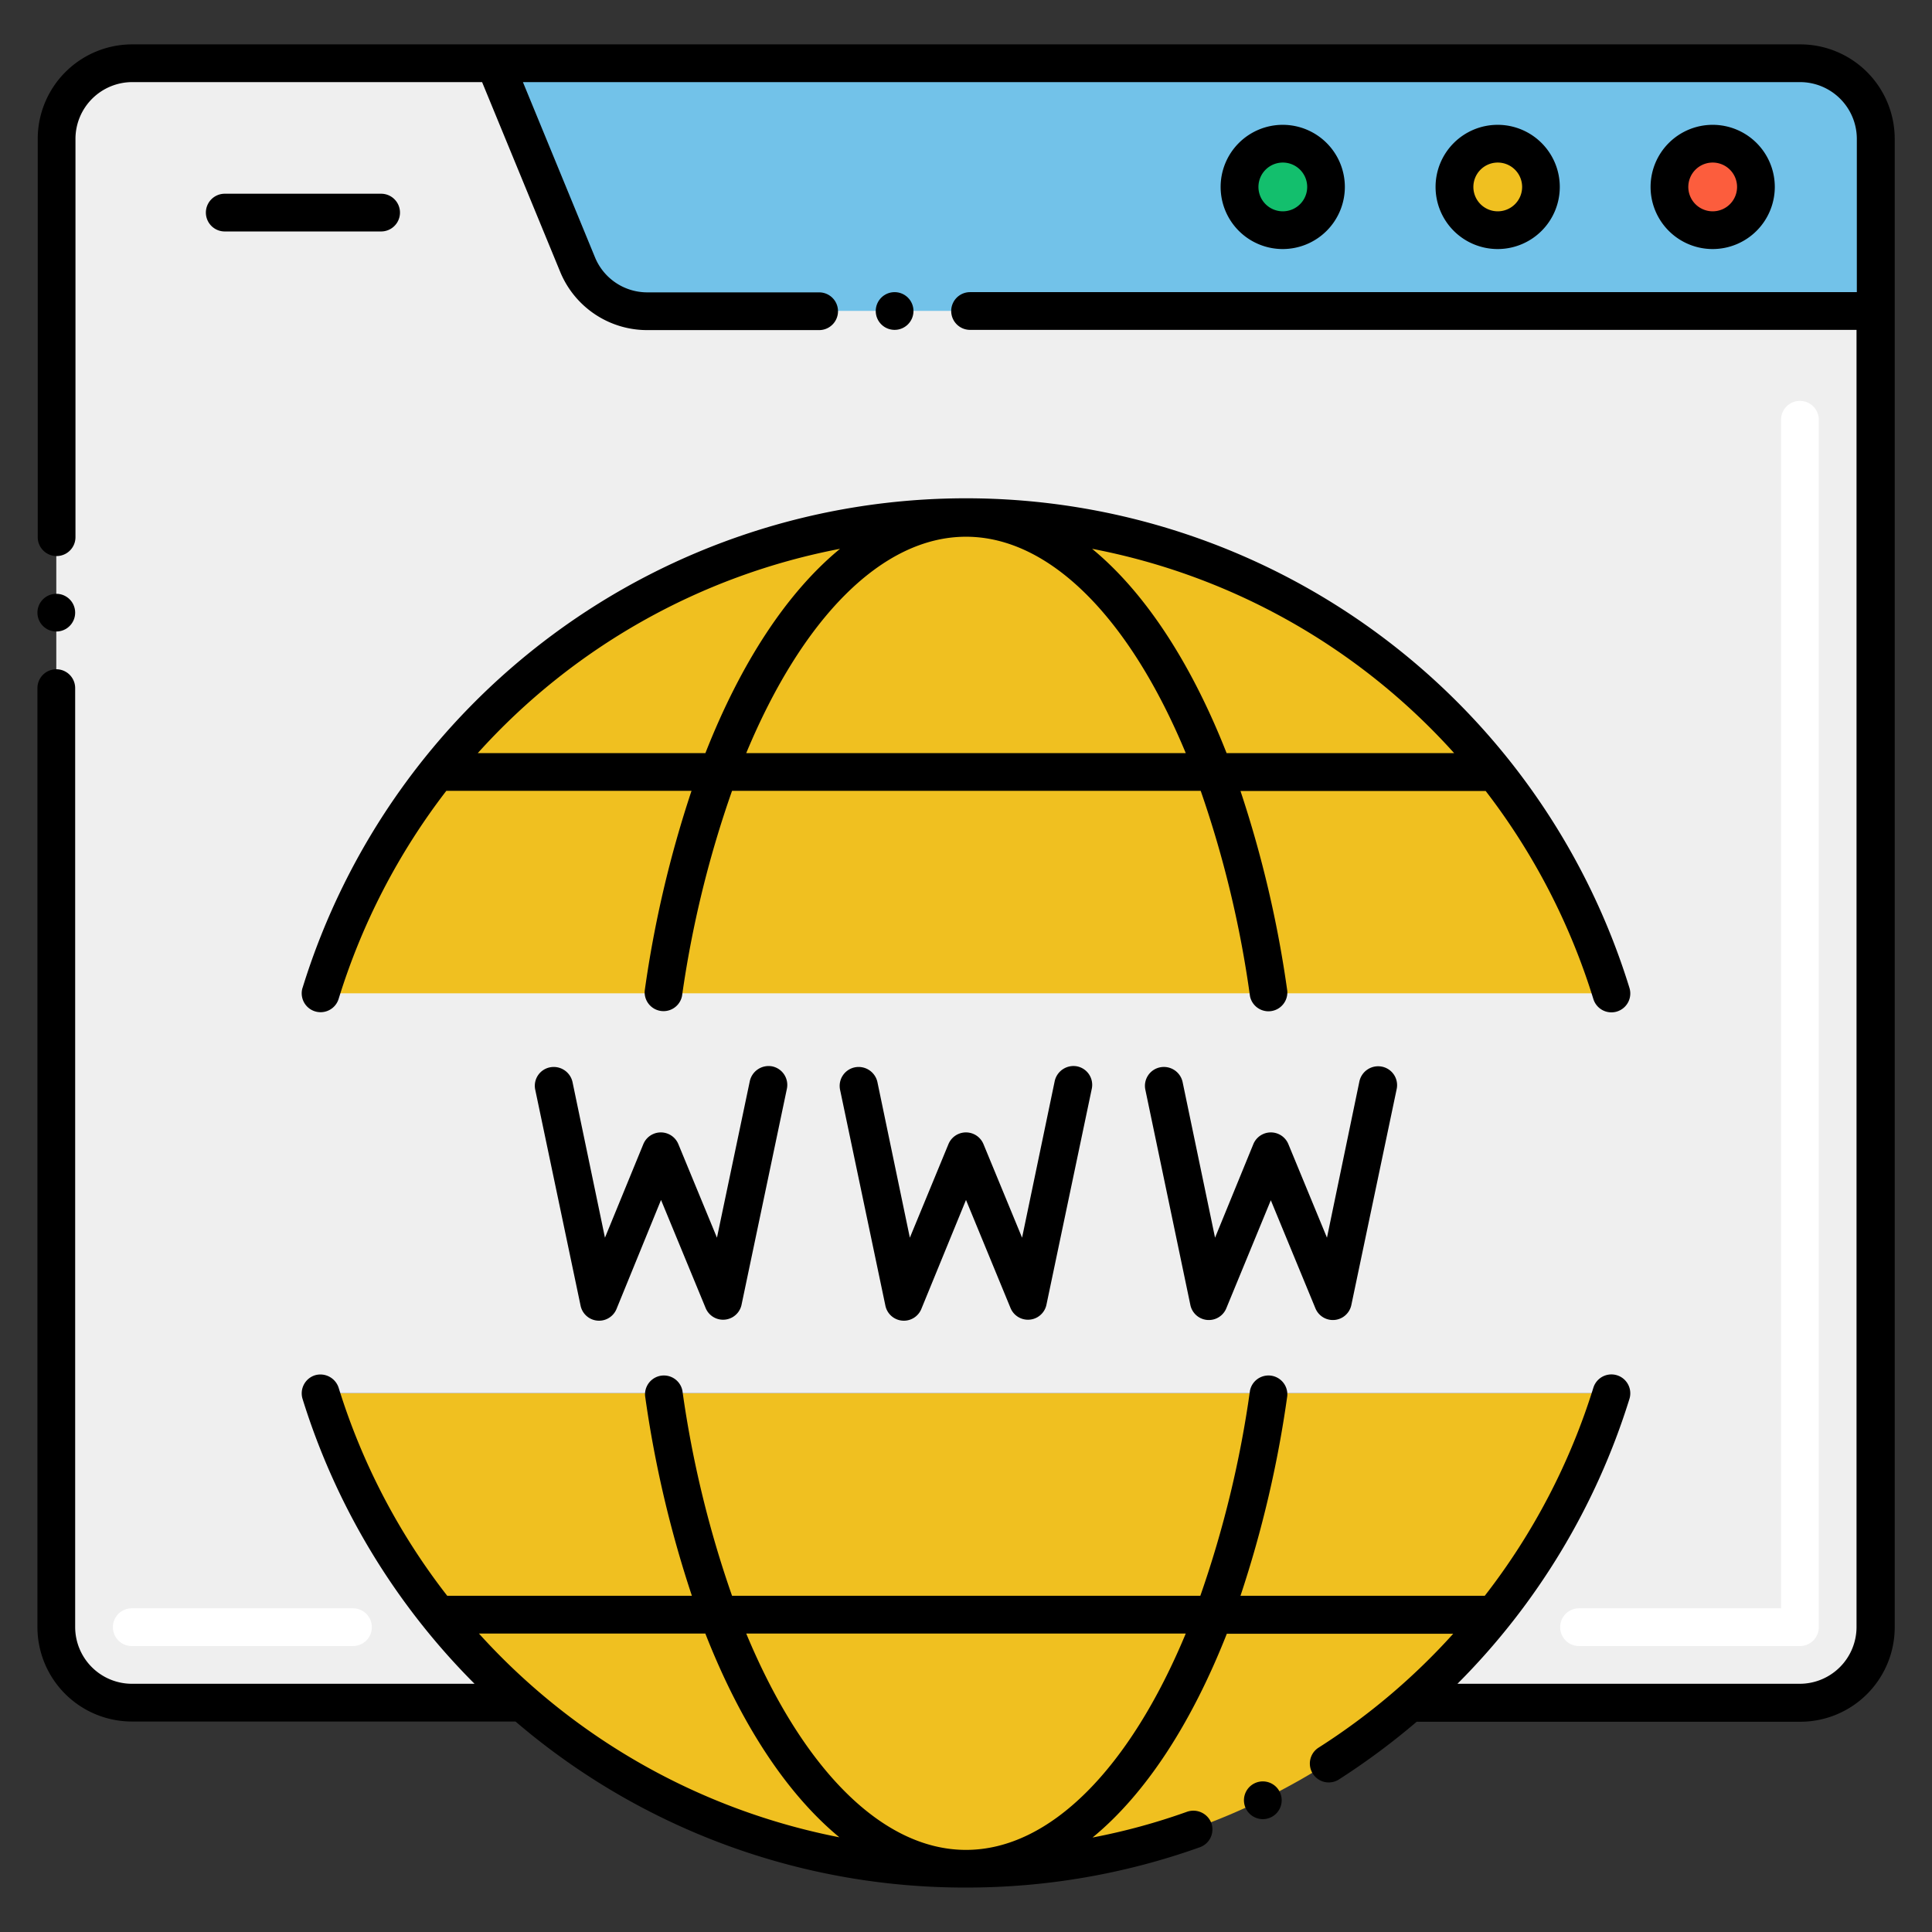
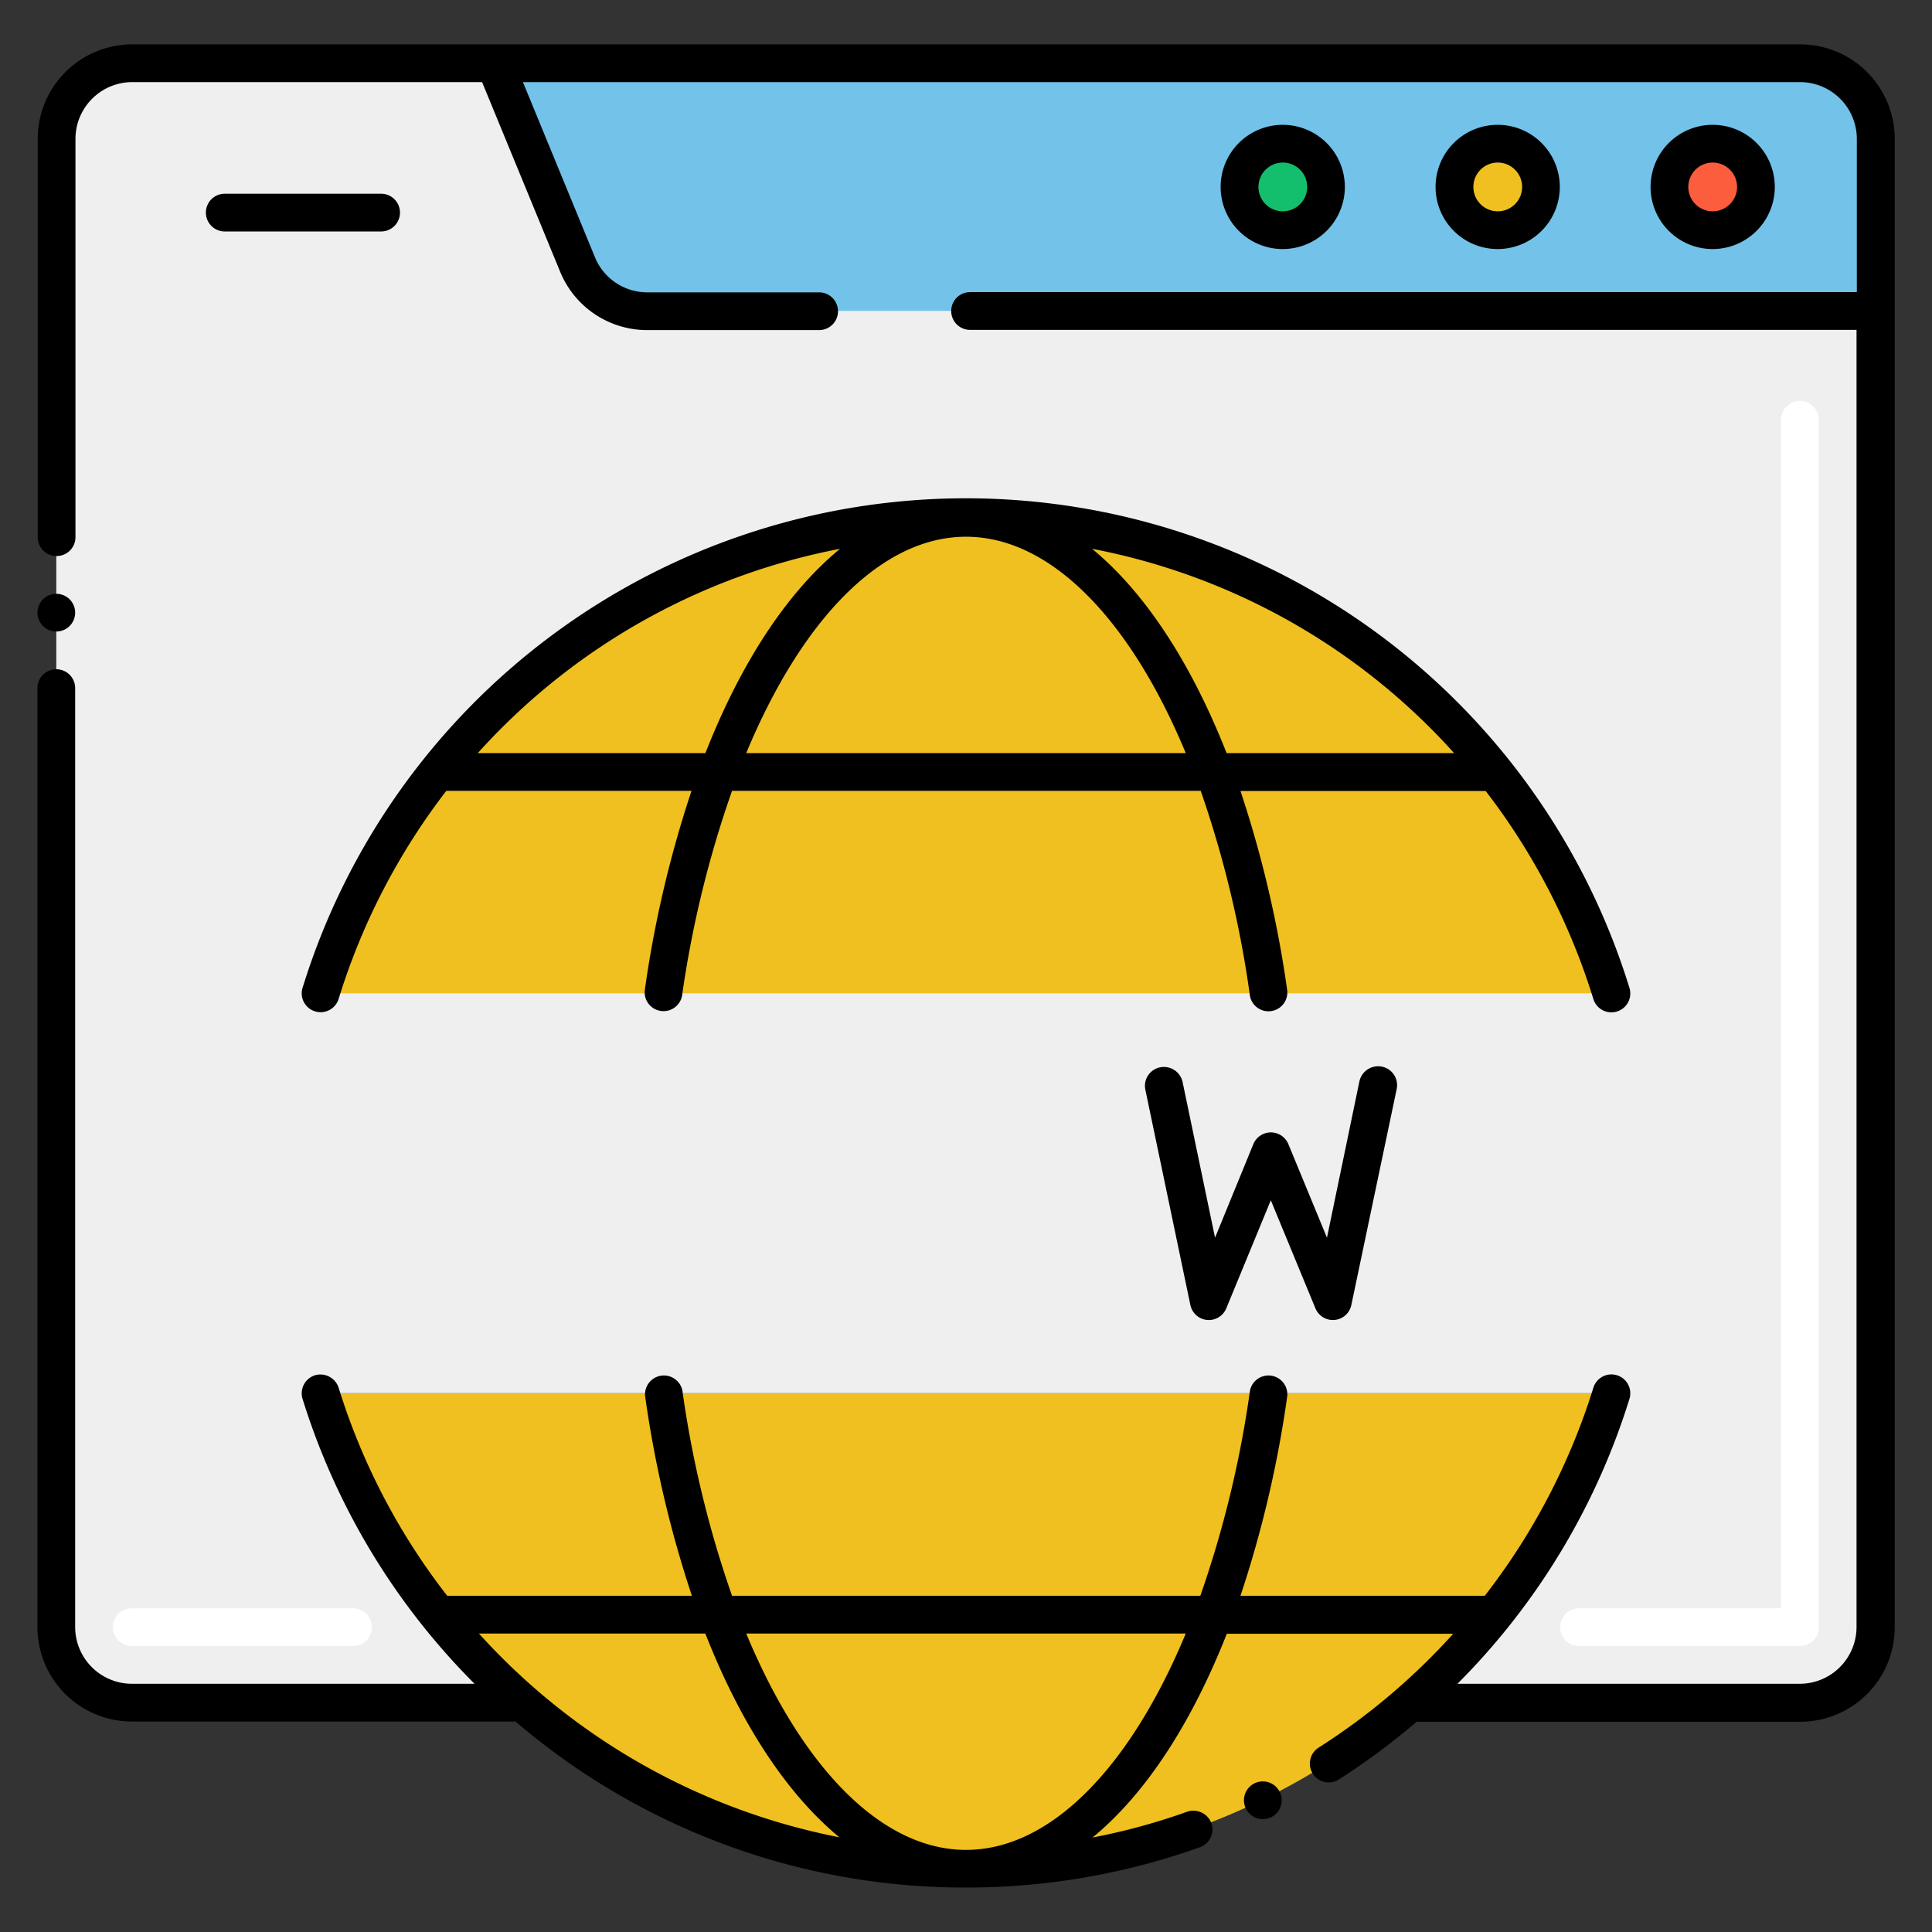
<svg xmlns="http://www.w3.org/2000/svg" id="Layer_1" data-name="Layer 1" viewBox="0 0 256 256">
  <rect x="0" y="0" width="256" height="256" fill="#333333" stroke="none" />
  <defs>
    <style>.cls-1{fill:#efefef;}.cls-2{fill:#fff;}.cls-3{fill:#72c2e9;}.cls-4{fill:#fc5d3d;}.cls-5{fill:#f0c020;}.cls-6{fill:#13bf6d;}</style>
  </defs>
  <title>80-20 Rule</title>
  <path class="cls-1" d="M248.54,18.38V215.61a10,10,0,0,1-10,10H186.79a89.72,89.72,0,0,0,26.73-41h-171a89.55,89.55,0,0,0,26.74,41H17.46a10,10,0,0,1-10-10V18.38a10,10,0,0,1,10-10H238.54A10,10,0,0,1,248.54,18.38Z" />
  <path class="cls-2" d="M238.54,218.11H209.23a2.5,2.5,0,0,1,0-5H236V55.62a2.5,2.5,0,1,1,5,0v160A2.5,2.5,0,0,1,238.54,218.11Z" />
  <path class="cls-2" d="M46.77,218.11H17.46a2.5,2.5,0,0,1,0-5H46.77a2.5,2.5,0,0,1,0,5Z" />
  <path class="cls-3" d="M238.54,8.37h-173L76.53,35a10,10,0,0,0,9.25,6.19H248.54V18.37A10,10,0,0,0,238.54,8.37Z" />
  <circle class="cls-4" cx="226.94" cy="24.79" r="5.73" />
  <circle class="cls-5" cx="198.46" cy="24.79" r="5.73" />
  <circle class="cls-6" cx="169.97" cy="24.79" r="5.73" />
  <path class="cls-5" d="M213.52,184.62a89.55,89.55,0,0,1-171,0Z" />
  <path class="cls-5" d="M213.52,131.62h-171a89.55,89.55,0,0,1,171,0Z" />
  <path d="M50.5,25.67H29.78a2.5,2.5,0,0,0,0,5H50.5a2.5,2.5,0,0,0,0-5Z" />
  <path d="M235.17,24.79A8.23,8.23,0,1,0,226.94,33,8.24,8.24,0,0,0,235.17,24.79Zm-11.46,0A3.23,3.23,0,1,1,226.94,28,3.23,3.23,0,0,1,223.71,24.79Z" />
  <path d="M206.68,24.79A8.23,8.23,0,1,0,198.46,33,8.23,8.23,0,0,0,206.68,24.79Zm-11.45,0A3.23,3.23,0,1,1,198.46,28,3.23,3.23,0,0,1,195.23,24.79Z" />
  <path d="M178.2,24.79A8.23,8.23,0,1,0,170,33,8.24,8.24,0,0,0,178.2,24.79Zm-11.45,0A3.23,3.23,0,1,1,170,28,3.23,3.23,0,0,1,166.75,24.79Z" />
-   <circle cx="118.54" cy="41.21" r="2.5" />
  <circle cx="7.46" cy="81.18" r="2.5" />
  <path d="M238.54,5.88H17.46A12.52,12.52,0,0,0,5,18.38v52.8a2.5,2.5,0,0,0,5,0V18.38a7.53,7.53,0,0,1,7.5-7.5H63.88L74.22,36a12.46,12.46,0,0,0,11.56,7.74h22.76a2.5,2.5,0,0,0,0-5H85.78a7.49,7.49,0,0,1-6.94-4.64L69.29,10.88H238.54a7.53,7.53,0,0,1,7.5,7.5V38.71H128.54a2.5,2.5,0,1,0,0,5H246v171.9a7.53,7.53,0,0,1-7.5,7.5H193.12a92,92,0,0,0,22.79-37.75,2.5,2.5,0,1,0-4.78-1.48,87,87,0,0,1-14.39,27.57H164.37a149.19,149.19,0,0,0,6.2-26.47,2.5,2.5,0,0,0-4.94-.72,141.79,141.79,0,0,1-6.58,27.19H97a141.79,141.79,0,0,1-6.58-27.19,2.5,2.5,0,0,0-4.94.72,149.19,149.19,0,0,0,6.2,26.47H59.26a86.59,86.59,0,0,1-14.39-27.57,2.54,2.54,0,0,0-3.13-1.65,2.51,2.51,0,0,0-1.65,3.13,92,92,0,0,0,22.79,37.75H17.46a7.53,7.53,0,0,1-7.5-7.5V91.18a2.5,2.5,0,0,0-5,0V215.61a12.52,12.52,0,0,0,12.5,12.5H68.31a91.46,91.46,0,0,0,59.68,22h0a91.84,91.84,0,0,0,31-5.34,2.51,2.51,0,0,0,1.52-3.2,2.55,2.55,0,0,0-3.2-1.51,83.67,83.67,0,0,1-12.54,3.42c7-5.75,13.08-15.05,17.79-27h30a86.64,86.64,0,0,1-17.84,15.09,2.5,2.5,0,1,0,2.69,4.22,94.82,94.82,0,0,0,10.31-7.65h50.84a12.52,12.52,0,0,0,12.5-12.5V18.38A12.52,12.52,0,0,0,238.54,5.88ZM63.46,216.45h30c4.7,12,10.81,21.26,17.76,27A86.8,86.8,0,0,1,63.46,216.45ZM128,245.12c-11.2,0-21.75-10.93-29.12-28.67h58.24C149.75,234.19,139.2,245.12,128,245.12Z" />
  <path d="M40.09,130.88a2.5,2.5,0,1,0,4.78,1.48,87.37,87.37,0,0,1,14.27-27.57H91.63a149.19,149.19,0,0,0-6.2,26.47,2.5,2.5,0,0,0,4.94.72A141.79,141.79,0,0,1,97,104.79h62.1A141.79,141.79,0,0,1,165.63,132a2.5,2.5,0,0,0,4.94-.72,149.19,149.19,0,0,0-6.2-26.47h32.49a87.37,87.37,0,0,1,14.27,27.57,2.5,2.5,0,1,0,4.78-1.48,92,92,0,0,0-175.82,0ZM192.68,99.79H162.53c-4.72-12-10.84-21.32-17.82-27.07A86.35,86.35,0,0,1,192.68,99.79ZM128,71.12c11.2,0,21.75,10.93,29.12,28.67H98.88C106.25,82.05,116.8,71.12,128,71.12ZM93.47,99.79H63.31a86.41,86.41,0,0,1,48-27.07C104.31,78.47,98.19,87.78,93.47,99.79Z" />
-   <path d="M99.34,143.32,95,164l-5.12-12.41a2.51,2.51,0,0,0-4.63,0L80.16,164l-4.3-20.63a2.55,2.55,0,0,0-3-1.94,2.49,2.49,0,0,0-1.93,3l6,28.58a2.5,2.5,0,0,0,4.76.44L87.59,159l5.91,14.32a2.5,2.5,0,0,0,4.76-.44l6-28.58a2.51,2.51,0,0,0-1.94-3A2.55,2.55,0,0,0,99.34,143.32Z" />
-   <path d="M139.74,143.32,135.43,164l-5.12-12.41a2.51,2.51,0,0,0-4.63,0L120.56,164l-4.3-20.63a2.55,2.55,0,0,0-3-1.94,2.51,2.51,0,0,0-1.94,3l6,28.58a2.5,2.5,0,0,0,4.76.44L128,159l5.9,14.32a2.5,2.5,0,0,0,4.76-.44l6-28.58a2.5,2.5,0,0,0-1.93-3A2.55,2.55,0,0,0,139.74,143.32Z" />
  <path d="M157.73,172.92a2.5,2.5,0,0,0,4.76.44l5.9-14.32,5.91,14.32a2.5,2.5,0,0,0,4.76-.44l6-28.58a2.5,2.5,0,0,0-1.93-3,2.54,2.54,0,0,0-3,1.94L175.83,164l-5.12-12.41a2.51,2.51,0,0,0-4.63,0L161,164l-4.3-20.63a2.54,2.54,0,0,0-3-1.94,2.5,2.5,0,0,0-1.94,2.94v0Z" />
  <path d="M166.23,236.3h0a2.5,2.5,0,0,0,2.2,4.49h0a2.5,2.5,0,0,0-2.2-4.49Z" />
</svg>